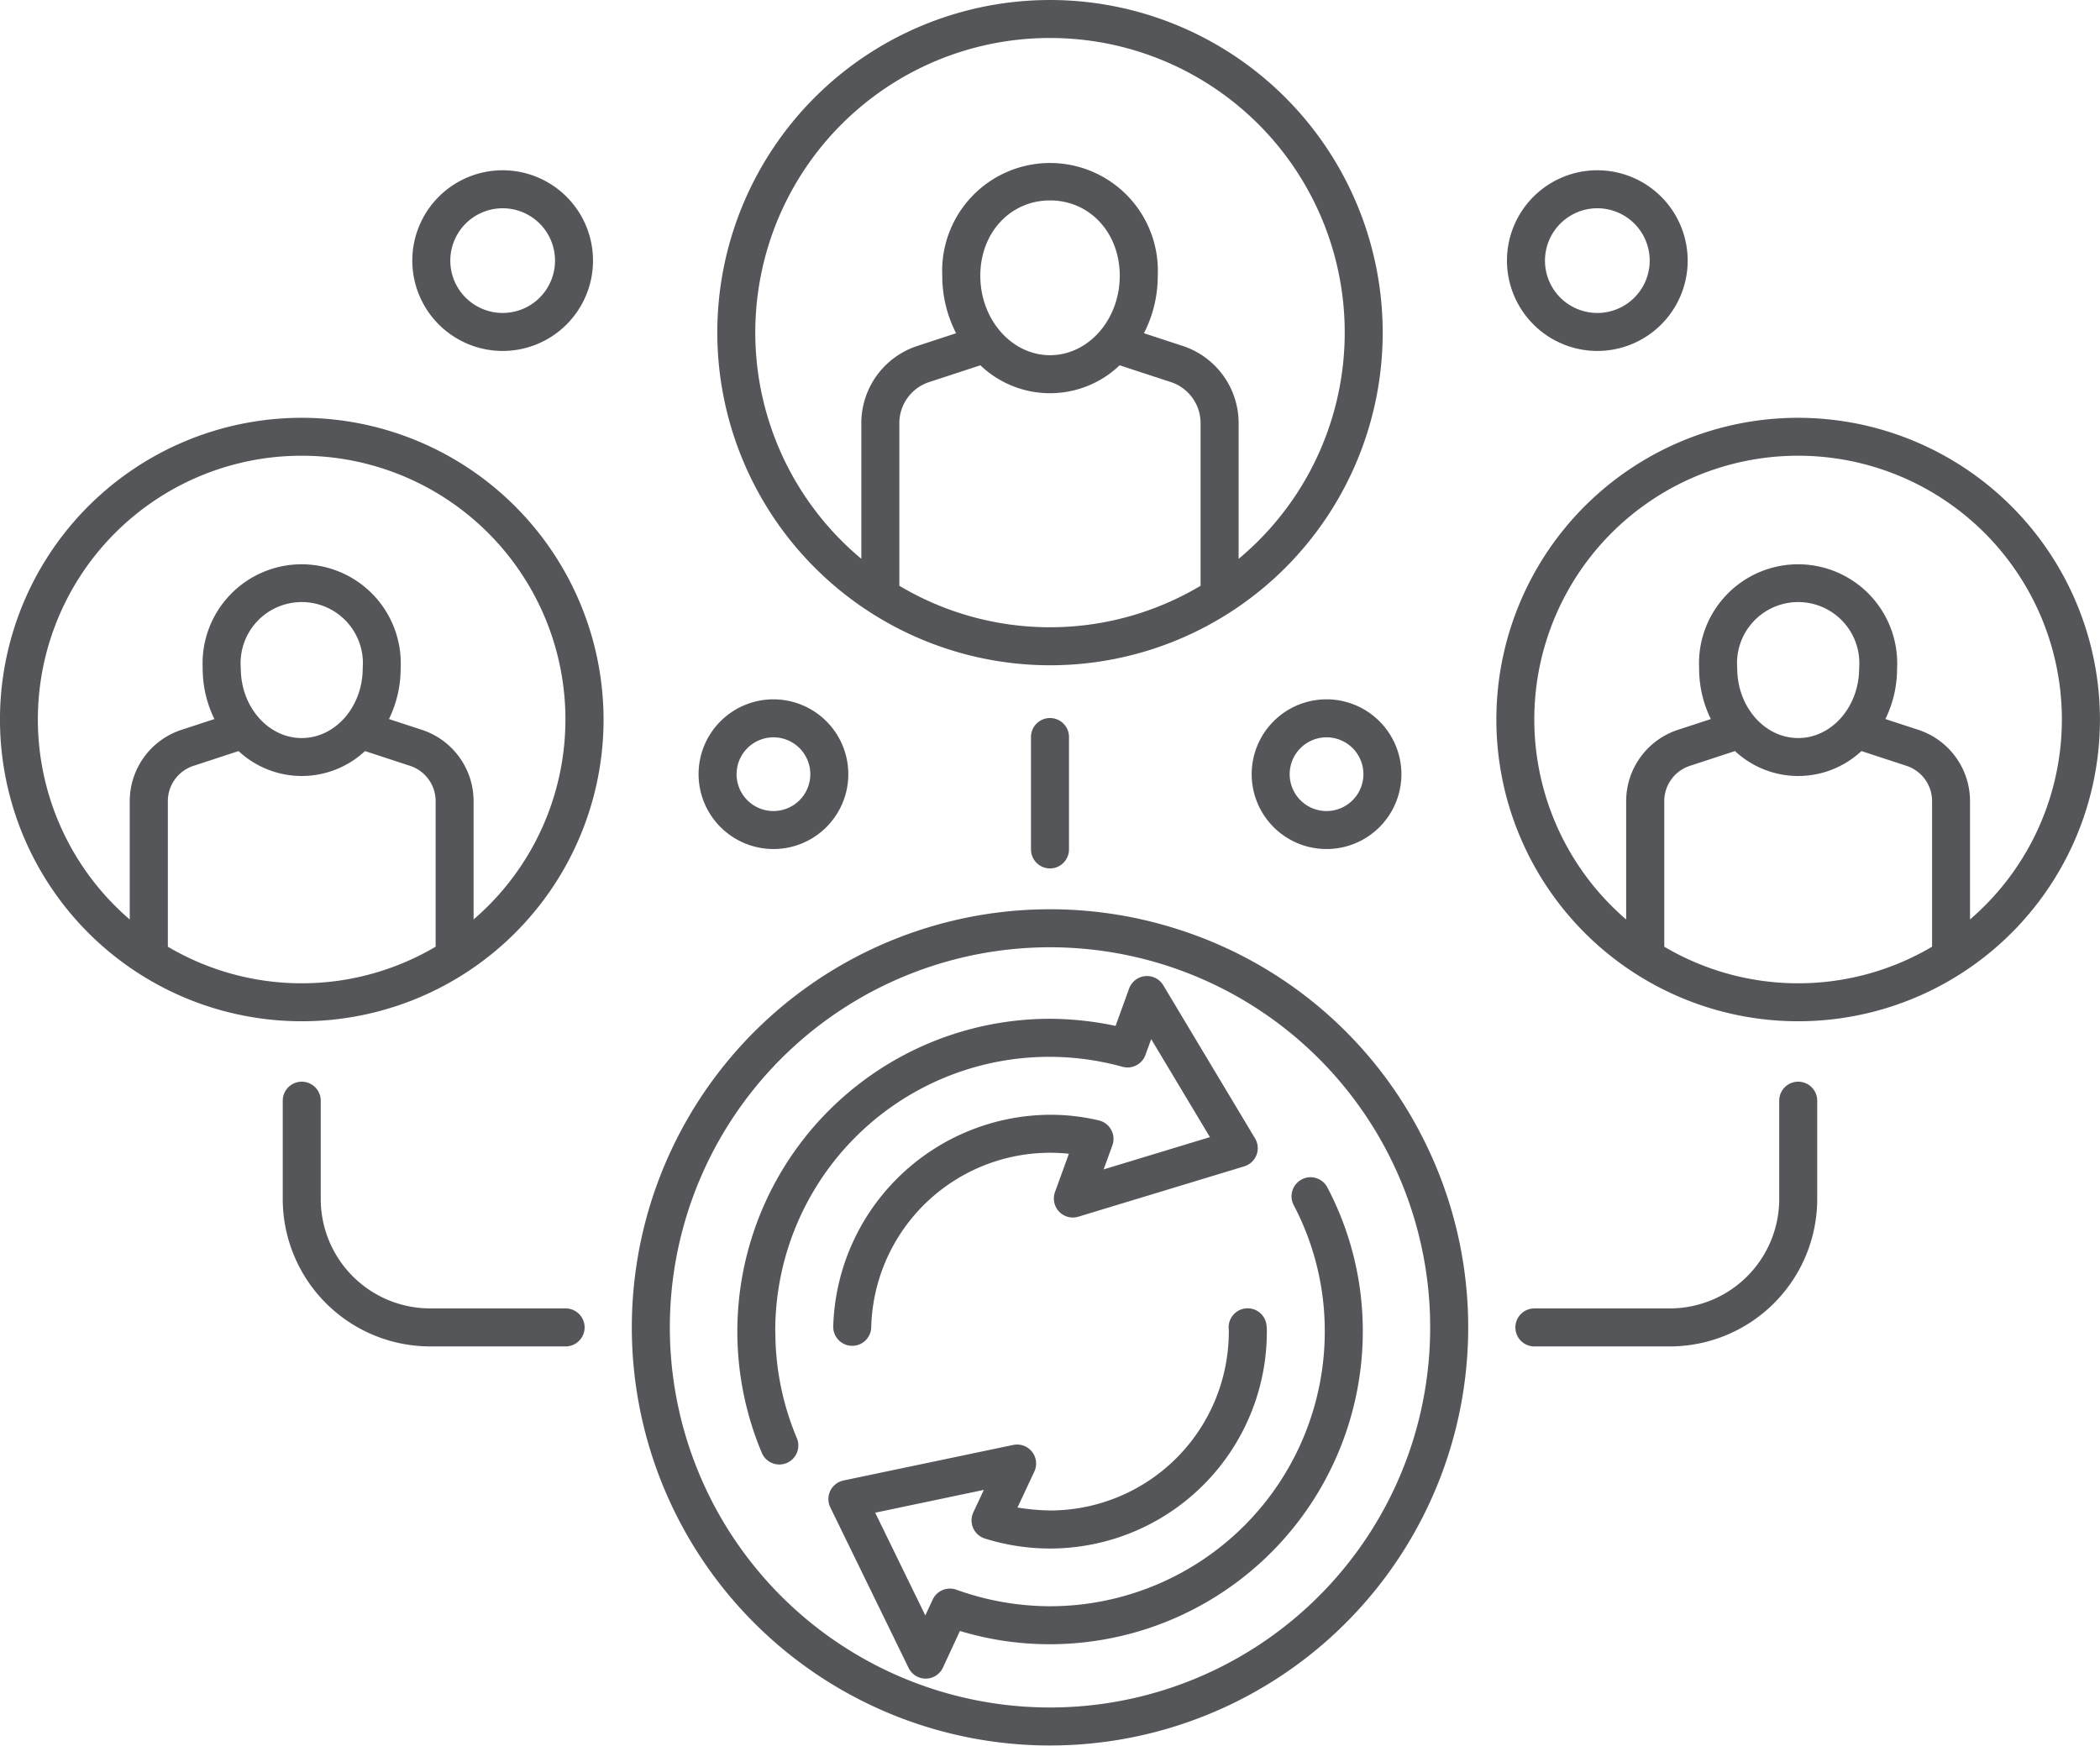
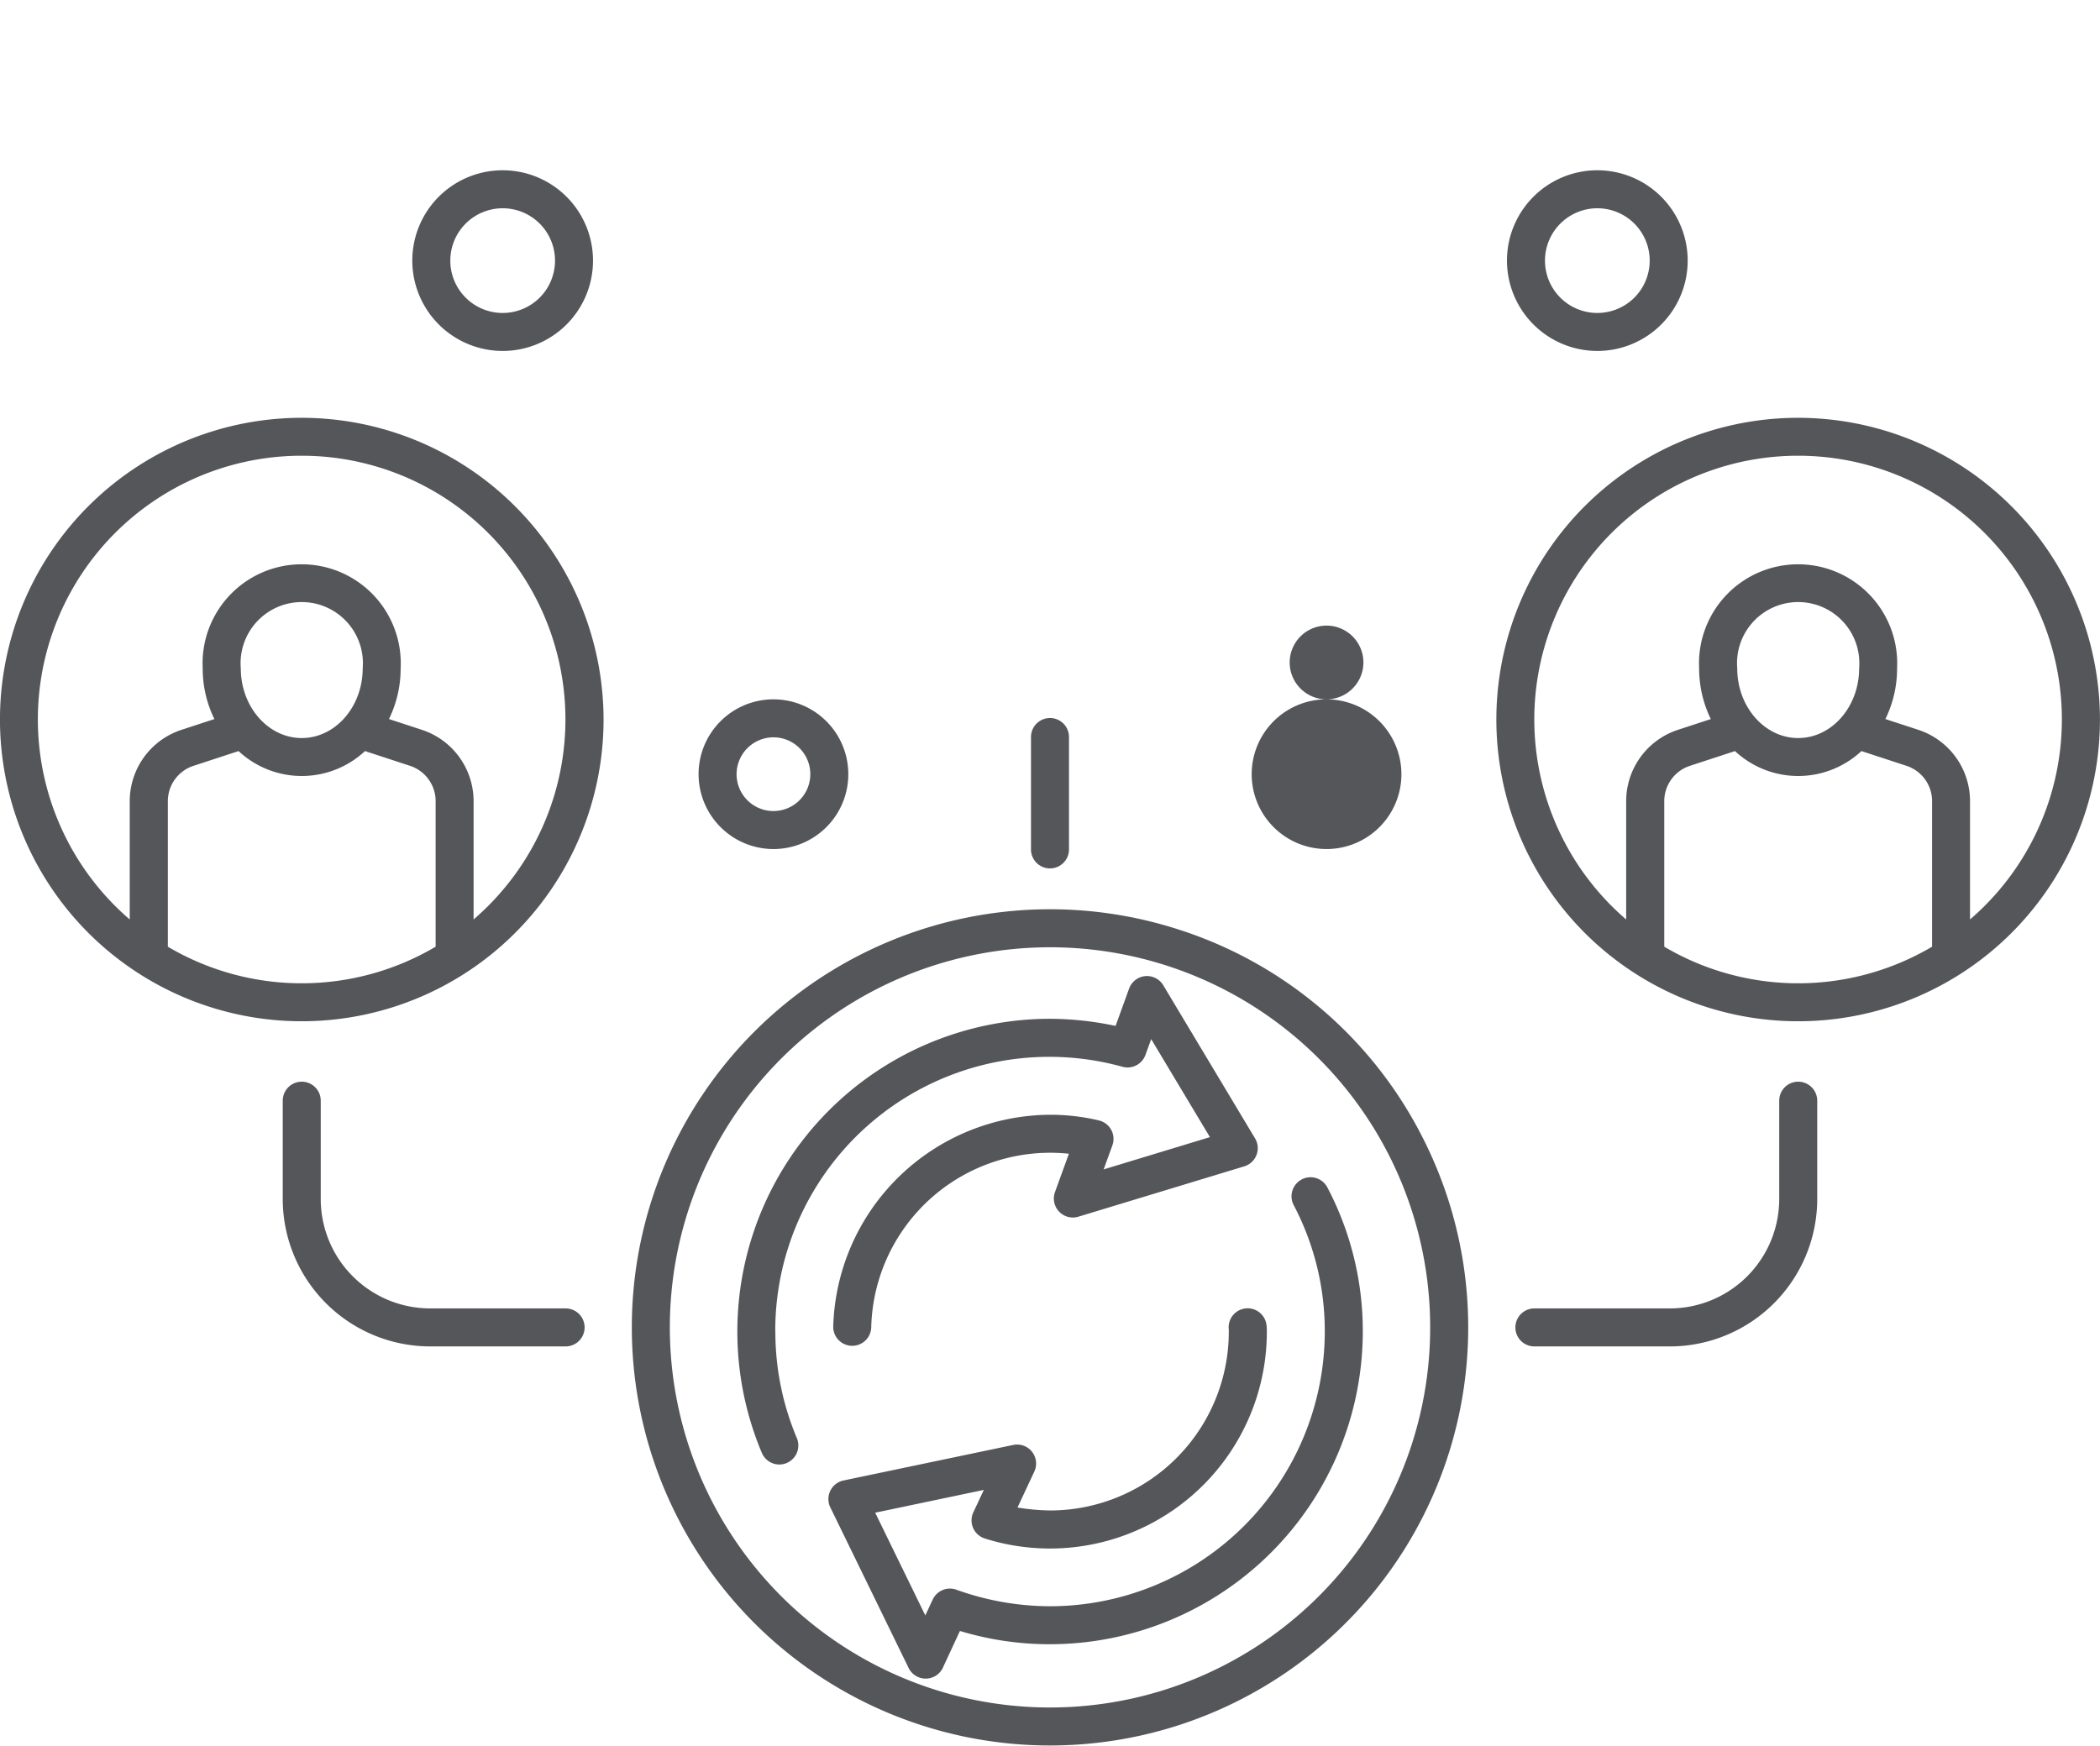
<svg xmlns="http://www.w3.org/2000/svg" height="141.792" viewBox="0 0 170.543 141.792" width="170.543">
  <clipPath id="a">
    <path d="m0 0h170.543v141.792h-170.543z" />
  </clipPath>
  <g clip-path="url(#a)" fill="#54565a">
    <path d="m514.847 678.672a33.962 33.962 0 1 0 19.769 16.88 33.734 33.734 0 0 0 -19.769-16.88m18.876 41.839a30.875 30.875 0 1 1 -1.857-23.557 30.912 30.912 0 0 1 1.857 23.557" transform="translate(-419.084 -603.154)" />
    <path d="m552.018 755.78a22.254 22.254 0 0 1 28.2-21.492 1.548 1.548 0 0 0 1.863-.961l.467-1.286 4.77 7.96-8.631 2.622.708-1.951a1.542 1.542 0 0 0 -1.09-2.027 17 17 0 0 0 -3.971-.46 17.71 17.71 0 0 0 -17.608 17.235 1.544 1.544 0 0 0 3.086.066 14.535 14.535 0 0 1 16.053-14.135l-1.13 3.113a1.543 1.543 0 0 0 1.9 2l13.474-4.09a1.543 1.543 0 0 0 .874-2.27l-7.453-12.437a1.543 1.543 0 0 0 -2.774.266l-1.1 3.034a25.99 25.99 0 0 0 -5.3-.578 25.406 25.406 0 0 0 -23.428 35.259 1.544 1.544 0 0 0 1.423.945 1.545 1.545 0 0 0 1.421-2.143 22.224 22.224 0 0 1 -1.746-8.674" transform="translate(-489.059 -647.635)" />
    <path d="m655.277 876.931a1.544 1.544 0 0 0 -.652 2.083 21.987 21.987 0 0 1 2.525 10.3 22.332 22.332 0 0 1 -22.3 22.285 22.63 22.63 0 0 1 -7.612-1.341 1.543 1.543 0 0 0 -1.93.8l-.6 1.285-4.069-8.343 8.823-1.852-.854 1.823a1.543 1.543 0 0 0 .937 2.126 17.612 17.612 0 0 0 22.9-16.8 4.1 4.1 0 0 0 -.029-.551 1.543 1.543 0 1 0 -3.061.392 1.257 1.257 0 0 1 0 .159 14.524 14.524 0 0 1 -14.512 14.522 17.94 17.94 0 0 1 -2.648-.24l1.366-2.918a1.543 1.543 0 0 0 -1.711-2.165l-13.786 2.887a1.543 1.543 0 0 0 -1.07 2.186l6.358 13.041a1.544 1.544 0 0 0 1.387.867h.015a1.543 1.543 0 0 0 1.385-.894l1.38-2.977a25.1 25.1 0 0 0 7.3 1.078h.029a25.423 25.423 0 0 0 25.389-25.37 25.049 25.049 0 0 0 -2.877-11.735 1.544 1.544 0 0 0 -2.083-.652" transform="translate(-549.563 -781.127)" />
    <path d="m24.508 311.146a24.509 24.509 0 1 0 24.508 24.508 24.536 24.536 0 0 0 -24.508-24.508m-10.877 42.954v-11.811a3.017 3.017 0 0 1 2.081-2.872l3.662-1.2a7.523 7.523 0 0 0 10.268 0l3.662 1.2a3.018 3.018 0 0 1 2.074 2.873v11.817a21.377 21.377 0 0 1 -21.749 0m10.877-16.948c-2.73 0-4.951-2.542-4.951-5.668a4.967 4.967 0 1 1 9.9 0c0 3.126-2.221 5.668-4.952 5.668m13.958 14.737v-9.6a6.1 6.1 0 0 0 -4.2-5.805l-2.673-.875a9.32 9.32 0 0 0 .949-4.122 8.048 8.048 0 1 0 -16.076 0 9.321 9.321 0 0 0 .95 4.123l-2.67.874a6.1 6.1 0 0 0 -4.205 5.805v9.6a21.422 21.422 0 1 1 27.922 0" transform="translate(0 -277.209)" />
    <path d="m1138.7 311.146a24.509 24.509 0 1 0 24.508 24.508 24.536 24.536 0 0 0 -24.508-24.508m-10.874 42.954v-11.811a3.018 3.018 0 0 1 2.08-2.872l3.663-1.2a7.523 7.523 0 0 0 10.269 0l3.663 1.2a3.018 3.018 0 0 1 2.074 2.873v11.817a21.377 21.377 0 0 1 -21.75 0m10.878-16.948c-2.731 0-4.952-2.542-4.952-5.668a4.967 4.967 0 1 1 9.9 0c0 3.126-2.221 5.668-4.952 5.668m13.958 14.737v-9.6a6.1 6.1 0 0 0 -4.2-5.805l-2.673-.875a9.322 9.322 0 0 0 .949-4.122 8.048 8.048 0 1 0 -16.076 0 9.32 9.32 0 0 0 .95 4.123l-2.67.874a6.1 6.1 0 0 0 -4.205 5.805v9.6a21.422 21.422 0 1 1 27.922 0" transform="translate(-992.669 -277.209)" />
-     <path d="m561.1 54.039a27.019 27.019 0 1 0 -27.022-27.019 27.05 27.05 0 0 0 27.022 27.019m-12.238-6.459v-13.2a3.514 3.514 0 0 1 2.425-3.346l4.156-1.362a8.184 8.184 0 0 0 11.31 0l4.157 1.362a3.516 3.516 0 0 1 2.417 3.347v13.2a23.885 23.885 0 0 1 -24.464 0m12.237-18.729c-3.122 0-5.662-2.9-5.662-6.456 0-3.487 2.434-6.116 5.662-6.116s5.662 2.629 5.662 6.116c0 3.56-2.54 6.456-5.662 6.456m0-25.766a23.923 23.923 0 0 1 15.316 42.308v-11.015a6.6 6.6 0 0 0 -4.539-6.279l-3.151-1.032a10.159 10.159 0 0 0 1.123-4.672 8.759 8.759 0 1 0 -17.5 0 10.16 10.16 0 0 0 1.123 4.673l-3.147 1.031a6.6 6.6 0 0 0 -4.55 6.279v11.011a23.923 23.923 0 0 1 15.325-42.304" transform="translate(-475.826)" />
    <path d="m767.649 536.27v9.13a1.543 1.543 0 1 0 3.086 0v-9.13a1.543 1.543 0 1 0 -3.086 0" transform="translate(-683.921 -476.404)" />
    <path d="m233.516 823.973h-11a8.892 8.892 0 0 1 -8.882-8.882v-7.991a1.543 1.543 0 0 0 -3.086 0v7.993a11.982 11.982 0 0 0 11.972 11.967h11a1.543 1.543 0 0 0 0-3.087" transform="translate(-187.586 -717.694)" />
    <path d="m1151.309 805.556a1.543 1.543 0 0 0 -1.543 1.543v7.993a8.892 8.892 0 0 1 -8.883 8.882h-11a1.543 1.543 0 0 0 0 3.087h11a11.982 11.982 0 0 0 11.969-11.968v-7.993a1.543 1.543 0 0 0 -1.543-1.543" transform="translate(-1005.274 -717.694)" />
    <path d="m314.34 141.483a7.338 7.338 0 1 0 -7.34-7.338 7.347 7.347 0 0 0 7.338 7.338m0-11.59a4.252 4.252 0 1 1 -4.251 4.251 4.256 4.256 0 0 1 4.251-4.251" transform="translate(-273.517 -112.976)" />
    <path d="m1129.381 141.483a7.338 7.338 0 1 0 -7.338-7.338 7.347 7.347 0 0 0 7.338 7.338m0-11.59a4.252 4.252 0 1 1 -4.251 4.251 4.256 4.256 0 0 1 4.251-4.251" transform="translate(-999.661 -112.976)" />
    <path d="m526.225 532.975a6.08 6.08 0 1 0 -6.081-6.081 6.088 6.088 0 0 0 6.081 6.081m0-9.075a2.994 2.994 0 1 1 -2.995 2.994 3 3 0 0 1 2.995-2.994" transform="translate(-463.412 -464.009)" />
-     <path d="m938.036 520.814a6.08 6.08 0 1 0 6.08 6.08 6.087 6.087 0 0 0 -6.08-6.08m0 9.075a2.994 2.994 0 1 1 2.994-2.995 3 3 0 0 1 -2.994 2.995" transform="translate(-830.306 -464.009)" />
+     <path d="m938.036 520.814a6.08 6.08 0 1 0 6.08 6.08 6.087 6.087 0 0 0 -6.08-6.08a2.994 2.994 0 1 1 2.994-2.995 3 3 0 0 1 -2.994 2.995" transform="translate(-830.306 -464.009)" />
  </g>
</svg>